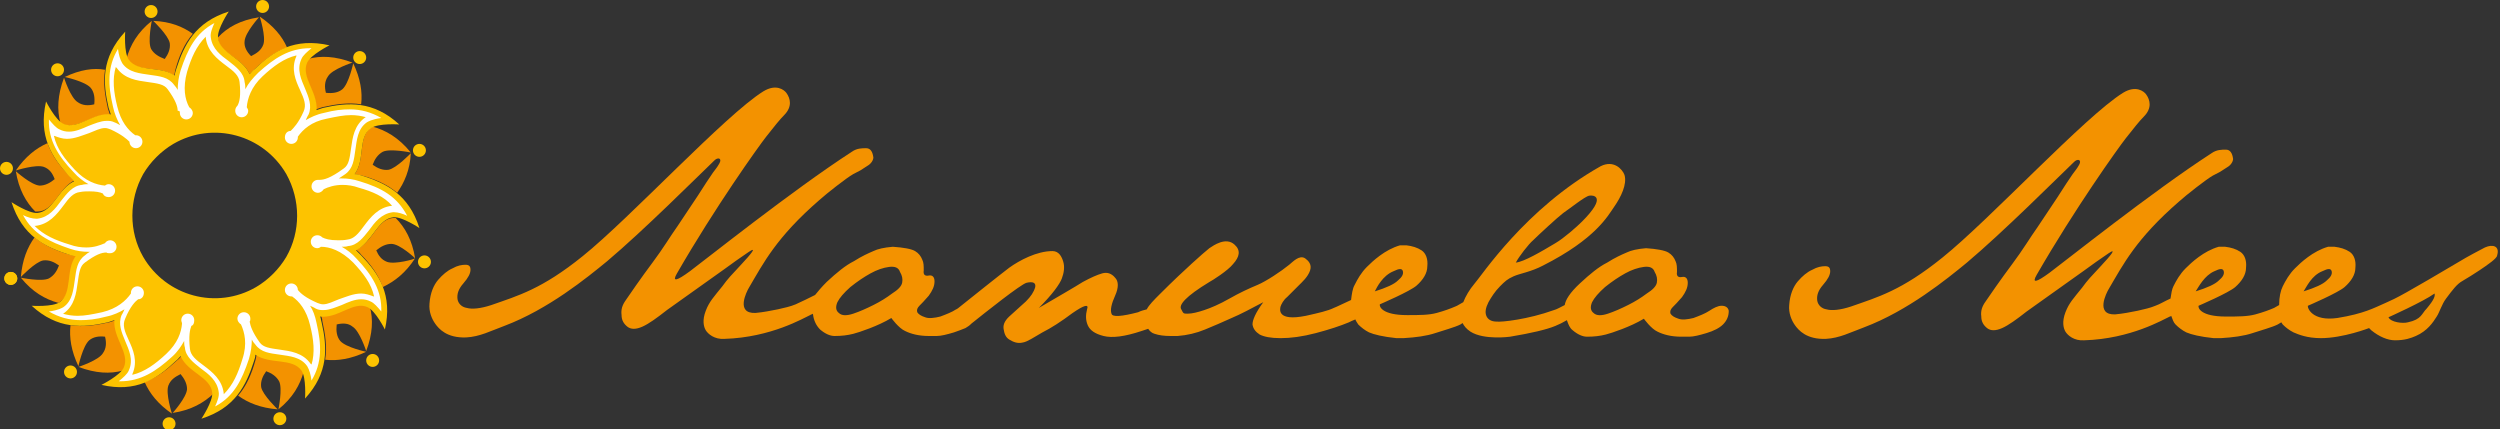
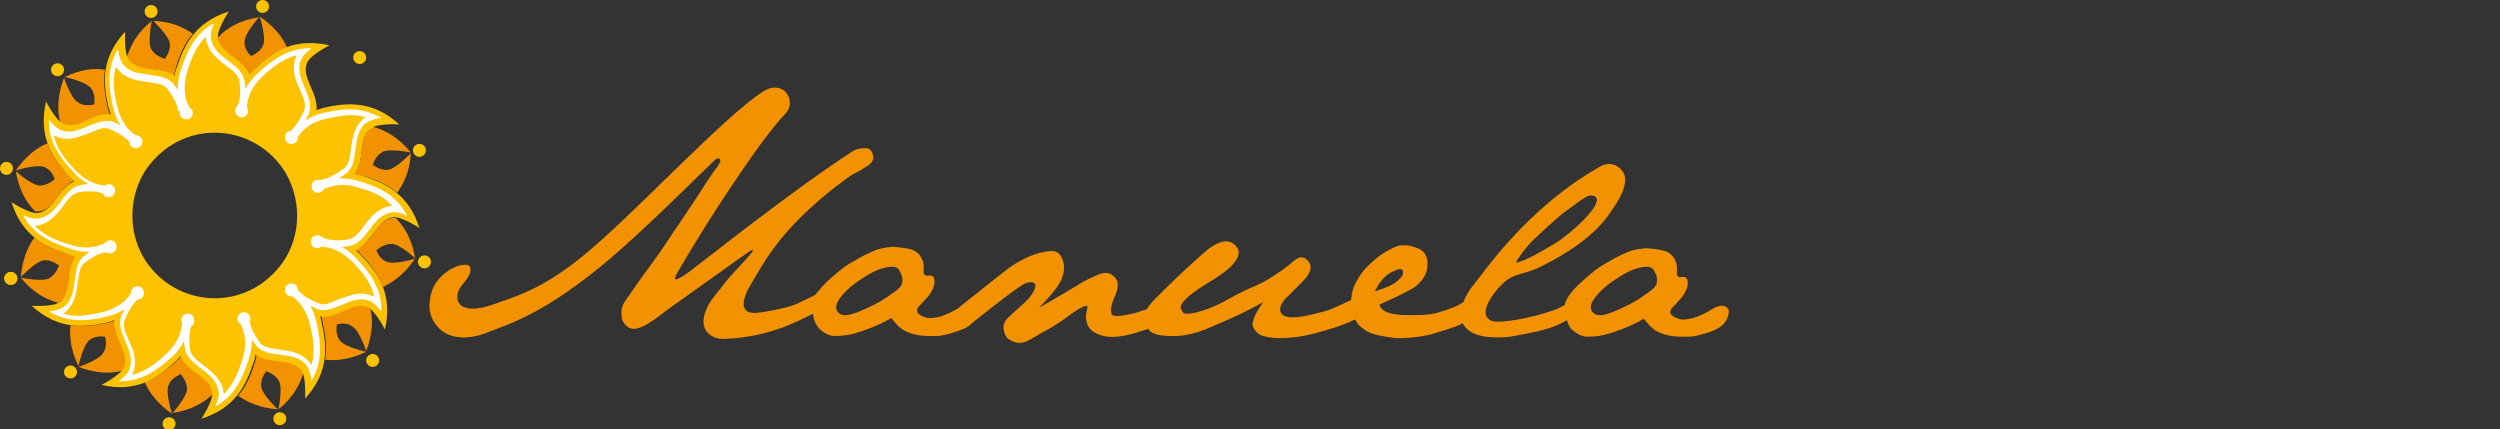
<svg xmlns="http://www.w3.org/2000/svg" id="Ebene_1" x="0px" y="0px" viewBox="0 0 347.5 59.7" style="enable-background:new 0 0 347.5 59.7;" xml:space="preserve">
  <rect x="0" y="0" width="347.5" height="59.7" fill="#333333" stroke="none" />
  <style type="text/css">	.st0{fill:#F39200;}	.st1{fill:#FDC300;}	.st2{fill:#FFFFFF;}</style>
  <g>
    <path class="st0" d="M239.3,42.5c-0.5,0-1.1,0.3-1.7,0.7c-0.6,0.4-1.4,0.7-2.2,1c-0.8,0.2-1.6,0.3-2.1,0.1  c-0.6-0.2-0.9-0.4-1.1-0.7c-0.1-0.3,0-0.6,0.3-0.9c0.3-0.3,0.7-0.7,1.3-1.4c0.5-0.7,0.8-1.3,0.8-2c0-0.6-0.3-0.9-0.8-0.8  c-0.5,0.1-0.8-0.1-0.7-0.7c0-0.6,0-1.1-0.2-1.5c-0.2-0.5-0.5-0.9-1-1.2c-0.5-0.3-1.6-0.5-3.1-0.6c-1.2,0.1-2.1,0.3-2.7,0.6  c-0.7,0.3-1.6,0.7-2.7,1.4c-1.2,0.6-2.4,1.6-3.8,2.9c-1.4,1.3-2,2.3-2.1,3c0,0,0,0,0,0c-0.6,0.3-1.1,0.6-1.5,0.7  c-3.6,1.3-7.3,1.7-8,1.6c-0.7,0-1.2-0.3-1.4-0.8c-0.2-0.5-0.1-1.1,0.3-1.9c0.4-0.7,0.9-1.5,1.6-2.2c0.7-0.7,1-1,1.9-1.4  c0.9-0.4,2.4-0.6,4.1-1.5c7.3-3.7,9-6.9,9.9-8.2c0.9-1.3,1.8-3.1,1.4-4.4c-0.3-0.8-1.5-2.1-3.3-1.2c-10.5,5.9-16.6,15.3-17.6,16.4  c-0.6,0.7-1.2,1.7-1.5,2.5c-0.4,0.2-0.8,0.5-1.1,0.6c-0.7,0.3-1.5,0.6-2.6,0.9c-1.1,0.3-2.4,0.3-4.1,0.3c-3.5,0-3.9-1.2-3.8-1.5  c0,0,4.2-1.8,5.1-2.6c0.9-0.8,1.5-1.7,1.5-2.7c0.1-1-0.2-1.8-0.8-2.2c-0.6-0.4-1.3-0.6-2.1-0.7l-0.9,0c-2.1,0.6-3.8,2.2-4.6,3  c-0.8,0.8-1.3,1.7-1.7,2.5c-0.3,0.5-0.4,1.3-0.5,2.1c-1.1,0.5-2.1,1-2.4,1.1c-0.8,0.4-2.1,0.7-3.9,1.1c-4,0.8-3.6-0.9-3.5-1.3  c0.1-0.3,0.4-0.9,0.9-1.3c0.5-0.5,1.1-1.1,1.6-1.6c0.5-0.5,1.3-1.2,1.6-2.1c0.3-0.9-0.3-1.4-0.7-1.7c-0.8-0.5-1.7,0.5-2.2,0.9  c-1.1,0.9-3.2,2.3-4.4,2.8c-1.2,0.5-2.5,1.1-3.9,1.9c-1.4,0.8-2.6,1.3-3.5,1.6c-0.9,0.3-1.7,0.5-2.3,0.5c-0.6,0-0.6,0-0.9-0.6  c-0.4-0.6,0.6-1.8,3.9-3.8c0.4-0.2,2.6-1.6,3.3-2.5c0.9-1,1.1-1.9,0.2-2.7c-1.2-1.1-2.9,0.1-3.5,0.5c-0.5,0.4-1.3,1.1-2.4,2.1  c-1.1,1-2.6,2.4-4.5,4.3c-0.8,0.8-1.5,1.5-1.8,2.1c-0.4,0.1-0.8,0.2-1.2,0.4c-2.3,0.6-3.6,0.7-3.7,0.2c-0.2-0.5,0-1.4,0.5-2.5  c0.5-1.1,0.5-2,0-2.5c-0.5-0.6-1.1-0.8-1.8-0.6c-0.7,0.2-1.6,0.6-2.7,1.2c-1.1,0.7-3.2,1.9-6.1,3.6c1.9-1.9,2.9-3.3,3.2-4.1  c0.3-0.8,0.4-1.6,0.2-2.3c-0.2-0.7-0.6-1.5-1.5-1.5c-2.2,0-4.6,1.3-6,2.3c-1.2,0.9-6.2,4.9-7.2,5.7c-0.1,0-0.1,0.1-0.2,0.1  c-0.6,0.4-1.4,0.7-2.2,1c-0.8,0.2-1.6,0.3-2.1,0.1c-0.6-0.2-0.9-0.4-1.1-0.7c-0.1-0.3,0-0.6,0.3-0.9c0.3-0.3,0.7-0.7,1.3-1.4  c0.5-0.7,0.8-1.3,0.8-2c0-0.6-0.3-0.9-0.8-0.8c-0.5,0.1-0.8-0.1-0.7-0.7c0-0.6,0-1.1-0.2-1.5c-0.2-0.5-0.5-0.9-1-1.2  c-0.5-0.3-1.6-0.5-3.1-0.6c-1.2,0.1-2.1,0.3-2.7,0.6c-0.7,0.3-1.6,0.7-2.7,1.4c-1.2,0.6-2.4,1.6-3.8,2.9c-0.7,0.7-1.2,1.3-1.6,1.8  c0,0,0,0,0,0c-0.6,0.3-2,1-2.7,1.3c-0.7,0.3-1.6,0.5-2.5,0.7c-1,0.2-2,0.4-3.1,0.5c-2.8,0.1-1.2-3-0.9-3.5c2-3.4,3.8-7,9.8-12.2  c1-0.9,3.8-3.1,4.7-3.6c1-0.5,1-0.5,1.9-1.1c0.9-0.5,0.9-1.2,0.9-1.2c-0.1-0.8-0.4-1.3-1-1.3c-0.6,0-1.3,0-2,0.5  c-8.2,5.3-20.6,15.2-22.5,16.6c-1.9,1.4-2.5,1.5-1.8,0.3c5.3-9.2,11.3-17.6,12.4-19c1.1-1.4,1.9-2.4,2.5-3c0.6-0.6,0.8-1.2,0.8-1.7  c0-0.5-0.2-1-0.5-1.4c-0.3-0.4-1.4-1.3-3.2-0.2c-5.3,3.3-18.5,17.6-25.1,22.9c-5.7,4.6-9,5.5-12.7,6.8c-1.5,0.5-2.7,0.6-3.4,0.4  c-0.7-0.1-1.2-0.6-1.3-1.2c-0.1-0.7,0.1-1.4,0.8-2.2c0.7-0.8,1-1.4,1-1.9c0-0.5-0.2-0.7-0.7-0.7c-0.5,0-1.1,0.1-1.8,0.5  c-0.7,0.3-1.4,0.9-2,1.6c-0.6,0.7-1.1,1.8-1.2,3.3c-0.1,1.1,0.3,2.1,0.8,2.8c0.5,0.7,1.6,2,4.3,1.9c1.9-0.1,3.4-0.9,5.3-1.6  c6.1-2.3,11.5-6.7,14.3-9c5.1-4.3,12.4-11.6,14.9-14c0.5-0.5,1.1-0.3,0.7,0.4c-0.4,0.7-0.4,0.6-0.9,1.3c-0.5,0.7-1.2,1.8-2.1,3.2  c-0.9,1.4-1.9,2.8-2.8,4.2c-1,1.4-2,3.1-3.5,5.1c-1.5,2-3.3,4.6-3.7,5.2c-0.5,0.7-0.7,1.3-0.6,2.1c0,0.7,0.3,1.2,0.8,1.6  c0.5,0.4,1.2,0.4,2.1,0c0.9-0.4,2-1.2,3.4-2.3c1.8-1.3,6.9-4.9,8-5.7c1.1-0.8,2.2-1.6,3.4-2.4c1.2-0.8,0.3,0.3-1.1,1.8  c-1.4,1.5-1.8,1.9-2.6,3c-1.2,1.5-1.8,2.1-2.3,3.4c-0.5,1.3-0.3,2.2,0,2.7c0.3,0.5,1.2,1.3,2.6,1.2c6.5-0.2,11-2.9,11.9-3.3  c0.1-0.1,0.3-0.1,0.4-0.2c0.1,1,0.5,1.7,1,2.2c0.7,0.6,1.4,0.9,2,0.9c1,0,1.8-0.1,2.6-0.3c0.8-0.2,3.5-1.1,5.3-2.2  c0,0,1,1.4,1.9,1.8c0.8,0.4,1.9,0.7,3.3,0.7c0.1,0,0.5,0,1.1,0c0.6,0,1.4-0.2,2.4-0.5c0.6-0.2,1.1-0.4,1.6-0.6c0,0,0,0,0,0  c0,0,0,0,0,0c0.3-0.2,0.5-0.3,0.7-0.5c0,0,0.1-0.1,0.1-0.1c2-1.6,6.9-5.5,7.7-5.7c0.9-0.2,1.3,0,1.2,0.6c-0.2,0.7-0.6,1.3-1.3,2  c-0.7,0.6-1.4,1.3-2.1,1.9c-0.7,0.6-1.1,1.2-1,1.9c0.1,0.7,0.3,1.2,0.8,1.5c0.5,0.3,1.1,0.6,1.9,0.4c0.6-0.1,1.5-0.7,2.7-1.4  c1.2-0.6,2.6-1.5,4.2-2.7c1.6-1.1,2.3-1.3,2-0.5c-0.2,0.8-0.2,1.5,0.1,2.2c0.3,0.7,1,1.2,2.2,1.5c1.2,0.3,2.9,0.1,5.3-0.7  c0.3-0.1,0.6-0.2,0.9-0.3c0.2,0.3,0.5,0.6,0.9,0.7c0.6,0.2,1.3,0.3,2.2,0.3c0.3,0,0.7,0,1,0c1.3-0.1,2.6-0.4,3.8-0.9s2.4-1,3.7-1.6  c1.2-0.5,2.7-1.3,4.4-2.2c-1.1,1.5-1.5,2.5-1.5,3.1c0.1,0.6,0.4,1,1,1.4c0.6,0.3,1.5,0.5,2.9,0.5c1.4,0,3-0.2,4.9-0.7  c1.9-0.5,3.4-1,4.6-1.5c0.2-0.1,0.6-0.3,0.9-0.4c0.1,0.3,0.3,0.5,0.4,0.7c0.4,0.4,0.9,0.8,1.5,1.1c0.7,0.3,1.9,0.6,3.8,0.8h1  c1.7-0.1,3.2-0.3,4.4-0.7c1.2-0.4,2.7-0.8,3.5-1.2c0.1-0.1,0.2-0.1,0.3-0.2c0.2,0.4,0.5,0.8,1.1,1.2c1.9,1.2,5.5,0.7,5.5,0.7  c3-0.5,5.1-1,6.3-1.5c0.5-0.2,1.1-0.5,1.6-0.8c0.2,0.6,0.4,1.1,0.8,1.4c0.7,0.6,1.4,0.9,2,0.9c1,0,1.8-0.1,2.6-0.3  c0.8-0.2,3.5-1.1,5.3-2.2c0,0,1,1.4,1.9,1.8c0.8,0.4,1.9,0.7,3.3,0.7c0.1,0,0.5,0,1.1,0c0.6,0,1.4-0.2,2.4-0.5  c1-0.3,1.8-0.7,2.3-1.2c0.5-0.5,0.8-1.1,0.8-1.9C240.2,42.7,239.8,42.5,239.3,42.5z M213.1,33.4c0.6-0.6,3.4-3.2,4.2-3.8  c0.9-0.6,3-2.3,3.6-2.4c0.5-0.1,2.6,0-1,3.6c-0.7,0.7-2.5,2.3-3.7,3c-2,1.2-4.4,2.6-5.5,2.7C211.1,35.7,212.5,33.9,213.1,33.4z   M125.4,39.3c-0.1,0.5-0.6,1-1.4,1.5c-0.8,0.6-1.6,1.1-2.6,1.6c-1,0.5-1.9,0.9-2.8,1.2c-0.9,0.3-1.6,0.3-2-0.1  c-0.4-0.3-0.5-0.8-0.2-1.5c0.3-0.6,0.9-1.3,1.8-2.1c1-0.8,1.9-1.4,2.8-1.9c0.9-0.5,1.8-0.8,2.6-0.9c0.8-0.1,1.3,0.1,1.5,0.7  C125.4,38.3,125.5,38.8,125.4,39.3z M193.7,37.7c0.8-0.4,1.2-0.4,1.3,0c0.1,0.4-0.1,0.8-0.7,1.3c-0.5,0.5-1.6,1-3.2,1.5  C191.4,39.9,192.2,38.3,193.7,37.7z M230.3,39.3c-0.1,0.5-0.6,1-1.4,1.5c-0.8,0.6-1.6,1.1-2.6,1.6c-1,0.5-1.9,0.9-2.8,1.2  c-0.9,0.3-1.6,0.3-2-0.1c-0.4-0.3-0.5-0.8-0.2-1.5c0.3-0.6,0.9-1.3,1.8-2.1c1-0.8,1.9-1.4,2.8-1.9c0.9-0.5,1.8-0.8,2.6-0.9  c0.8-0.1,1.3,0.1,1.5,0.7C230.3,38.3,230.4,38.8,230.3,39.3z" />
-     <path class="st0" d="M345.4,34.4c-1.3,0.7-2.1,1.1-2.6,1.4c-8.8,5.2-9.6,5.6-11.2,6.3c-1.6,0.7-3,1.5-6.7,2.1  c-3.5,0.5-4.2-1.4-4.1-1.7c0,0,4.2-1.8,5.1-2.6c0.9-0.8,1.5-1.7,1.5-2.7c0.1-1-0.2-1.8-0.8-2.2c-0.6-0.4-1.3-0.6-2.1-0.7l-0.9,0  c-2.1,0.6-3.8,2.2-4.6,3c-0.8,0.8-1.3,1.7-1.7,2.5c-0.3,0.6-0.5,1.5-0.5,2.6c-0.2,0.1-0.5,0.3-0.7,0.4c-0.7,0.3-1.5,0.6-2.6,0.9  c-1.1,0.3-2.4,0.3-4.1,0.3c-3.5,0-3.9-1.2-3.8-1.5c0,0,4.2-1.8,5.1-2.6c0.9-0.8,1.5-1.7,1.5-2.7c0.1-1-0.2-1.8-0.8-2.2  c-0.6-0.4-1.3-0.6-2.1-0.7l-0.9,0c-2.1,0.6-3.8,2.2-4.6,3c-0.8,0.8-1.3,1.7-1.7,2.5c-0.2,0.4-0.3,1-0.4,1.7c-0.7,0.3-1.5,0.8-2.1,1  c-0.7,0.3-1.6,0.5-2.5,0.7c-1,0.2-2,0.4-3.1,0.5c-2.8,0.1-1.2-3-0.9-3.5c2-3.4,3.8-7,9.8-12.2c1-0.9,3.8-3.1,4.7-3.6  c1-0.5,1-0.5,1.9-1.1c0.9-0.5,0.9-1.2,0.9-1.2c-0.1-0.8-0.4-1.3-1-1.3c-0.6,0-1.3,0-2,0.5c-8.2,5.3-20.6,15.2-22.5,16.6  c-1.9,1.4-2.5,1.5-1.8,0.3c5.3-9.2,11.3-17.6,12.4-19c1.1-1.4,1.9-2.4,2.5-3c0.6-0.6,0.8-1.2,0.8-1.7c0-0.5-0.2-1-0.5-1.4  c-0.3-0.4-1.4-1.3-3.2-0.2c-5.3,3.3-18.5,17.6-25.1,22.9c-5.7,4.6-9,5.5-12.7,6.8c-1.5,0.5-2.7,0.6-3.4,0.4  c-0.7-0.1-1.2-0.6-1.3-1.2c-0.1-0.7,0.1-1.4,0.8-2.2c0.7-0.8,1-1.4,1-1.9c0-0.5-0.2-0.7-0.7-0.7c-0.5,0-1.1,0.1-1.8,0.5  c-0.7,0.3-1.4,0.9-2,1.6c-0.6,0.7-1.1,1.8-1.2,3.3c-0.1,1.1,0.3,2.1,0.8,2.8c0.5,0.7,1.6,2,4.3,1.9c1.9-0.1,3.4-0.9,5.3-1.6  c6.1-2.3,11.5-6.7,14.3-9c5.1-4.3,12.4-11.6,14.9-14c0.5-0.5,1.1-0.3,0.7,0.4c-0.4,0.7-0.4,0.6-0.9,1.3c-0.5,0.7-1.2,1.8-2.1,3.2  c-0.9,1.4-1.9,2.8-2.8,4.2c-1,1.4-2,3.1-3.5,5.1c-1.5,2-3.3,4.6-3.7,5.2c-0.5,0.7-0.7,1.3-0.6,2.1c0,0.7,0.3,1.2,0.8,1.6  c0.5,0.4,1.2,0.4,2.1,0c0.9-0.4,2-1.2,3.4-2.3c1.8-1.3,6.9-4.9,8-5.7c1.1-0.8,2.2-1.6,3.4-2.4c1.2-0.8,0.3,0.3-1.1,1.8  c-1.4,1.5-1.8,1.9-2.6,3c-1.2,1.5-1.8,2.1-2.3,3.4c-0.5,1.3-0.3,2.2,0,2.7c0.3,0.5,1.2,1.3,2.6,1.2c6.5-0.2,11-2.9,11.9-3.3  c0.1,0,0.2-0.1,0.2-0.1c0.2,0.5,0.3,0.9,0.6,1.2c0.4,0.4,0.9,0.8,1.5,1.1c0.7,0.3,1.9,0.6,3.8,0.8h1c1.7-0.1,3.2-0.3,4.4-0.7  c1.2-0.4,2.7-0.8,3.5-1.2c0.2-0.1,0.3-0.2,0.5-0.3c0.1,0.1,0.1,0.2,0.2,0.3c0.4,0.4,0.9,0.8,1.5,1.1c0.7,0.3,1.9,0.8,3.8,0.8  c3.1,0,6.7-1.4,6.7-1.4l0.3,0.3c1.1,0.9,2.3,1.4,3.3,1.4c1.4,0,2.2-0.3,2.9-0.6c1.6-0.7,2.4-1.9,2.9-2.7c0.4-0.6,0.7-1.7,1.3-2.5  c0.9-1.2,1.5-2,2.2-2.4c0.7-0.4,1.8-1.1,2.4-1.5c1.2-0.8,2.5-1.7,2.5-2.1C347.5,34.2,346.5,33.9,345.4,34.4z M307.8,37.7  c0.8-0.4,1.2-0.4,1.3,0c0.1,0.4-0.1,0.8-0.7,1.3c-0.5,0.5-1.6,1-3.2,1.5C305.6,39.9,306.4,38.3,307.8,37.7z M322.8,37.7  c0.8-0.4,1.2-0.4,1.3,0c0.1,0.4-0.1,0.8-0.7,1.3c-0.5,0.5-1.6,1-3.2,1.5C320.6,39.9,321.3,38.3,322.8,37.7z M337.3,42.9  c-0.7,0.7-0.7,1.5-2.6,1.9c-0.7,0.2-2.4,0-2.7-0.7c0,0,4.9-2.2,6.4-3.3C338.5,41.1,338.4,41.6,337.3,42.9z" />
  </g>
  <g>
    <g>
      <path class="st0" d="M25.3,49.4c-0.2,0.2-0.4,0.5-0.7,0.7c-1.4,1.3-2.8,2.4-4.5,3c0.7,1.6,1.9,3.1,3.8,4.4c0,0-0.9-2.8-0.5-3.9   c0.3-0.8,0.9-1.2,1.7-1.6c0.5,0.6,0.9,1.3,0.9,2.1c-0.1,1.2-2,3.3-2,3.3c2.6-0.4,4.3-1.4,5.7-2.7c0-0.1,0-0.2,0-0.3   C29.5,52.3,26.3,51.7,25.3,49.4z" />
      <path class="st0" d="M24.2,10.5c0.1-0.3,0.1-0.6,0.2-0.9c0.5-1.8,1.2-3.5,2.4-4.9c-1.4-1-3.1-1.7-5.5-1.8c0,0,2.1,2,2.3,3.1   c0.1,0.8-0.2,1.5-0.7,2.2c-0.8-0.3-1.5-0.7-1.9-1.4c-0.5-1,0.1-3.9,0.1-3.9c-2,1.6-3,3.4-3.5,5.2c0,0.1,0.1,0.2,0.1,0.3   C19.1,10.1,22.2,9.1,24.2,10.5z" />
-       <path class="st0" d="M43.9,15.2c0.3-0.1,0.6-0.2,0.9-0.3c1.8-0.4,3.6-0.7,5.4-0.4c0.2-1.7-0.1-3.6-1.1-5.7c0,0-0.6,2.8-1.5,3.6   c-0.6,0.5-1.4,0.6-2.3,0.5c-0.2-0.8-0.2-1.6,0.3-2.3c0.6-1,3.4-1.9,3.4-1.9c-2.4-0.9-4.4-1-6.2-0.5c-0.1,0.1-0.1,0.2-0.2,0.3   C41.6,10.6,44.1,12.8,43.9,15.2z" />
      <path class="st0" d="M34.7,10.3c0.2-0.2,0.5-0.5,0.7-0.7c1.4-1.3,2.8-2.4,4.5-3c-0.7-1.6-1.9-3-3.8-4.3c0,0,0.9,2.8,0.5,3.9   c-0.3,0.8-0.9,1.2-1.7,1.6c-0.6-0.6-1-1.3-0.9-2.1c0.1-1.2,2-3.3,2-3.3c-2.6,0.4-4.4,1.4-5.7,2.8c0,0.1,0,0.1,0,0.2   C30.4,7.4,33.7,8,34.7,10.3z" />
      <path class="st0" d="M16.1,44.5c-0.3,0.1-0.6,0.2-0.9,0.3c-1.8,0.4-3.6,0.7-5.4,0.4c-0.2,1.7,0.1,3.6,1.1,5.7c0,0,0.6-2.8,1.5-3.6   c0.6-0.5,1.4-0.6,2.2-0.5c0.2,0.8,0.2,1.6-0.3,2.3c-0.6,1-3.4,1.9-3.4,1.9c2.4,0.9,4.4,1,6.2,0.5c0.1-0.1,0.1-0.2,0.2-0.3   C18.3,49,15.8,46.9,16.1,44.5z" />
      <path class="st0" d="M10.6,35.6c-0.3-0.1-0.6-0.1-0.9-0.2c-1.8-0.5-3.4-1.2-4.9-2.4c-1,1.4-1.7,3.1-1.9,5.5c0,0,2-2.1,3.1-2.3   c0.8-0.1,1.5,0.2,2.2,0.7c-0.3,0.8-0.7,1.4-1.4,1.8c-1,0.5-3.9-0.1-3.9-0.1c1.6,2,3.4,3,5.2,3.5c0.1,0,0.2-0.1,0.3-0.2   C10.3,40.7,9.2,37.6,10.6,35.6z" />
      <path class="st0" d="M49.3,24.2c0.3,0.1,0.7,0.1,1,0.2c1.8,0.5,3.5,1.2,4.9,2.4c1-1.4,1.8-3.2,1.9-5.5c0,0-2,2.1-3.1,2.3   c-0.8,0.1-1.5-0.2-2.2-0.7c0.3-0.8,0.7-1.4,1.4-1.8c1-0.5,3.9,0.1,3.9,0.1c-1.7-2.1-3.5-3.1-5.3-3.6c-0.1,0-0.1,0.1-0.2,0.1   C49.7,19,50.8,22.2,49.3,24.2z" />
      <path class="st0" d="M15.3,16c-0.1-0.3-0.2-0.6-0.3-0.9c-0.4-1.8-0.7-3.6-0.4-5.4C13,9.4,11.1,9.7,9,10.7c0,0,2.8,0.6,3.6,1.5   c0.5,0.6,0.6,1.4,0.5,2.3c-0.8,0.2-1.6,0.2-2.3-0.3c-1-0.6-1.9-3.4-1.9-3.4c-0.9,2.4-1,4.5-0.5,6.3c0.1,0.1,0.2,0.1,0.2,0.1   C10.7,18.2,12.9,15.7,15.3,16z" />
      <path class="st0" d="M57.7,35.9c-0.4-2.5-1.4-4.3-2.7-5.6c-0.1,0-0.3,0-0.4,0c-2.2,0.2-2.8,3.4-5.1,4.4c0.2,0.2,0.5,0.4,0.7,0.7   c1.3,1.3,2.4,2.8,3,4.5C54.9,39.1,56.4,37.9,57.7,35.9c0,0.1-2.8,0.9-3.9,0.5c-0.8-0.3-1.2-0.9-1.5-1.6c0.6-0.5,1.3-0.9,2.1-0.9   C55.6,33.9,57.7,35.9,57.7,35.9z" />
      <path class="st0" d="M10.3,25.1c-0.2-0.2-0.5-0.4-0.7-0.7c-1.3-1.3-2.4-2.8-3-4.5c-1.6,0.7-3.1,1.9-4.4,3.8c0,0,2.8-0.9,3.9-0.5   c0.8,0.3,1.2,0.9,1.5,1.7c-0.6,0.5-1.3,0.9-2.1,0.9c-1.2-0.1-3.3-2-3.3-2c0.4,2.5,1.4,4.3,2.7,5.6c0.1,0,0.2,0,0.3,0   C7.5,29.4,8.1,26.2,10.3,25.1z" />
      <path class="st0" d="M44.6,43.8c0.1,0.3,0.2,0.5,0.2,0.8c0.4,1.8,0.7,3.6,0.4,5.4c1.7,0.2,3.6-0.1,5.7-1.1c0,0-2.8-0.6-3.6-1.5   c-0.5-0.6-0.6-1.4-0.5-2.3c0.8-0.2,1.6-0.2,2.2,0.3c1,0.6,1.9,3.4,1.9,3.4c0.9-2.4,1-4.4,0.5-6.2c-0.1-0.1-0.2-0.1-0.2-0.1   C49.2,41.6,47.1,44.1,44.6,43.8z" />
      <path class="st0" d="M35.7,49.2c-0.1,0.3-0.1,0.6-0.2,0.9c-0.5,1.8-1.2,3.5-2.4,4.9c1.4,1,3.1,1.7,5.5,1.9c0,0-2.1-2-2.3-3.1   c-0.1-0.8,0.2-1.5,0.7-2.2c0.8,0.3,1.4,0.7,1.8,1.4c0.5,1-0.1,3.9-0.1,3.9c2-1.6,3-3.4,3.5-5.2c0-0.1-0.1-0.2-0.1-0.3   C40.8,49.5,37.7,50.6,35.7,49.2z" />
      <g>
        <g>
          <path class="st1" d="M54.7,30.2c1.2-0.1,3.6,1.5,3.6,1.5c-1.5-4.7-4.6-6.2-8-7.3c-0.3-0.1-0.7-0.2-1-0.2c1.5-2,0.4-5.2,2.3-6.4     c1-0.7,3.9-0.5,3.9-0.5c-3.6-3.3-7.1-3.1-10.6-2.3c-0.3,0.1-0.6,0.2-0.9,0.3c0.2-2.5-2.2-4.6-1.3-6.6c0.5-1.1,3.1-2.4,3.1-2.4     C40.9,5.2,38,7.1,35.4,9.6c-0.3,0.2-0.5,0.5-0.7,0.7c-1-2.3-4.2-2.9-4.4-5.1c-0.1-1.2,1.5-3.6,1.5-3.6c-4.7,1.5-6.2,4.6-7.3,8     c-0.1,0.3-0.2,0.6-0.2,0.9c-2-1.4-5.1-0.4-6.4-2.2c-0.7-1-0.5-3.9-0.5-3.9C14,8.1,14.3,11.5,15.1,15c0.1,0.3,0.2,0.6,0.3,0.9     c-2.5-0.3-4.6,2.2-6.6,1.3c-1.1-0.5-2.4-3.1-2.4-3.1C5.3,19,7.2,21.8,9.6,24.5c0.2,0.2,0.5,0.5,0.7,0.7c-2.2,1-2.9,4.2-5.1,4.4     c-1.2,0.1-3.6-1.5-3.6-1.5c1.5,4.7,4.6,6.2,8,7.3c0.3,0.1,0.6,0.2,0.9,0.2c-1.4,2-0.4,5.1-2.2,6.4c-1,0.7-3.9,0.5-3.9,0.5     c3.6,3.3,7.1,3.1,10.6,2.3c0.3-0.1,0.6-0.2,0.9-0.3c-0.2,2.5,2.2,4.6,1.3,6.6c-0.5,1.1-3.1,2.4-3.1,2.4     c4.8,1.1,7.7-0.8,10.3-3.3c0.3-0.2,0.5-0.5,0.7-0.7c1,2.3,4.2,2.9,4.4,5.1c0.1,1.2-1.5,3.6-1.5,3.6c4.7-1.5,6.2-4.6,7.3-8     c0.1-0.3,0.2-0.6,0.2-0.9c2,1.4,5.1,0.4,6.4,2.2c0.7,1,0.5,3.9,0.5,3.9c3.3-3.6,3.1-7.1,2.3-10.6c-0.1-0.3-0.1-0.6-0.2-0.8     c2.5,0.3,4.6-2.2,6.6-1.3c1.1,0.5,2.4,3.1,2.4,3.1c1.1-4.8-0.8-7.7-3.3-10.3c-0.2-0.2-0.5-0.5-0.7-0.7     C51.8,33.6,52.5,30.4,54.7,30.2z M39.8,35.7c-1,1.7-2.5,3.2-4.2,4.2c-5.5,3.2-12.5,1.3-15.7-4.2c-2-3.5-2-7.9,0-11.5     c1-1.7,2.5-3.2,4.2-4.2c5.5-3.2,12.5-1.3,15.7,4.2C41.8,27.8,41.8,32.2,39.8,35.7z" />
        </g>
      </g>
      <path class="st2" d="M50,25.2c-0.9-0.3-1.7-0.4-2.5-0.4c-0.1,0-0.2,0-0.4,0c0.3-0.2,0.6-0.4,0.9-0.6c1.1-0.8,1.2-2,1.4-3.4   c0.2-1.3,0.3-2.9,1.6-3.8c0.2-0.1,0.6-0.4,2-0.6c-1.4-0.8-2.8-1.2-4.4-1.2c-1,0-2.1,0.1-3.6,0.5c-1,0.2-1.8,0.6-2.5,1   c0.1-0.2,0.2-0.5,0.4-0.8c0.5-1.2,0-2.4-0.5-3.6c-0.5-1.2-1.2-2.6-0.5-4.1c0.2-0.5,0.8-1,1.4-1.5c-0.1,0-0.1,0-0.2,0   c-2.9,0-5,1.4-7.2,3.4c-0.8,0.8-1.4,1.5-1.8,2.3c0-0.3,0-0.6-0.1-1c-0.1-1.3-1.2-2.1-2.2-2.9c-1.1-0.8-2.3-1.7-2.5-3.3   c-0.1-0.6,0.2-1.3,0.5-2c-2.6,1.4-3.7,3.6-4.7,6.6c-0.3,1-0.4,1.9-0.4,2.7c-0.1-0.2-0.3-0.5-0.5-0.7c-0.8-1.1-2-1.2-3.4-1.4   c-1.3-0.2-2.9-0.3-3.8-1.6c-0.3-0.5-0.5-1.2-0.6-2c-1.5,2.5-1.4,5-0.7,8c0.2,1,0.6,1.9,1,2.6c-0.2-0.1-0.5-0.3-0.8-0.4   c-0.4-0.2-0.7-0.2-1.1-0.2c-0.8,0-1.7,0.4-2.5,0.7c-0.9,0.4-1.8,0.8-2.7,0.8c-0.5,0-0.9-0.1-1.3-0.3c-0.5-0.2-1-0.8-1.5-1.4   c-0.1,2.9,1.3,5.1,3.4,7.3c0.7,0.8,1.4,1.3,2.1,1.7c-0.3,0-0.6,0-0.9,0.1c-1.3,0.1-2.1,1.2-2.9,2.2c-0.8,1.1-1.7,2.3-3.3,2.5   c-0.1,0-0.1,0-0.2,0c-0.5,0-1.2-0.2-1.8-0.5c1.4,2.6,3.6,3.7,6.6,4.7c0.9,0.3,1.7,0.4,2.5,0.4c0.1,0,0.1,0,0.2,0   c-0.2,0.1-0.5,0.3-0.7,0.5c-1.1,0.8-1.2,2-1.4,3.4c-0.2,1.3-0.3,2.9-1.6,3.8c-0.2,0.1-0.6,0.4-2,0.6c1.4,0.8,2.8,1.2,4.4,1.2   c1,0,2.1-0.1,3.6-0.5c1-0.2,1.8-0.6,2.5-1c-0.1,0.2-0.2,0.5-0.4,0.8c-0.5,1.2,0,2.4,0.5,3.6c0.5,1.2,1.2,2.6,0.5,4.1   c-0.2,0.5-0.8,1-1.4,1.5c0.1,0,0.1,0,0.2,0c2.9,0,5-1.4,7.2-3.4c0.8-0.7,1.3-1.5,1.7-2.2c0,0.3,0,0.6,0.1,0.9   c0.1,1.3,1.2,2.1,2.2,2.9c1.1,0.8,2.3,1.7,2.5,3.3c0.1,0.6-0.2,1.3-0.5,2c2.6-1.4,3.7-3.6,4.7-6.6c0.3-1,0.4-1.9,0.4-2.7   c0.1,0.2,0.3,0.5,0.5,0.7c0.8,1.1,2,1.2,3.4,1.4c1.3,0.2,2.9,0.3,3.8,1.6c0.3,0.5,0.5,1.2,0.6,2c1.5-2.5,1.4-5,0.7-8   c-0.2-1-0.5-1.8-0.9-2.4c0.2,0.1,0.5,0.2,0.8,0.4c0.4,0.2,0.7,0.2,1.1,0.2c0.8,0,1.7-0.4,2.5-0.7c0.9-0.4,1.8-0.8,2.7-0.8   c0.5,0,0.9,0.1,1.3,0.3c0.5,0.2,1,0.8,1.5,1.4c0.1-2.9-1.3-5.1-3.4-7.3c-0.7-0.8-1.4-1.3-2.1-1.7c0.3,0,0.6,0,0.9-0.1   c1.3-0.1,2.1-1.2,2.9-2.2c0.8-1.1,1.7-2.3,3.3-2.5c0.1,0,0.1,0,0.2,0c0.5,0,1.2,0.2,1.8,0.5C55.2,27.3,53,26.1,50,25.2z    M54.5,28.6c-1.9,0.2-3,1.6-3.9,2.8c-0.8,1.1-1.4,1.8-2.3,1.9c-0.5,0.1-0.9,0.1-1.3,0.1c-1.2,0-1.8-0.2-2.2-0.4   c-0.2-0.2-0.4-0.3-0.7-0.3c-0.5,0-0.9,0.4-0.9,0.9c0,0.5,0.4,0.9,0.9,0.9c0.2,0,0.4-0.1,0.5-0.2c1.2,0,2.8,0.5,4.5,2.2   c1.4,1.5,2.5,2.9,2.9,4.7c0,0-0.1,0-0.1,0c-0.5-0.2-1.1-0.4-1.7-0.4c-1.1,0-2.2,0.5-3.1,0.8c-0.8,0.3-1.5,0.7-2.2,0.7   c-0.3,0-0.5-0.1-0.8-0.2c-1.6-0.7-2.3-1.3-2.7-1.8c0,0,0,0,0,0c0-0.5-0.4-0.9-0.9-0.9c-0.5,0-0.9,0.4-0.9,0.9   c0,0.5,0.4,0.9,0.9,0.9c0,0,0.1,0,0.1,0c1,0.7,2,1.9,2.5,4c0.5,2,0.7,3.8,0.2,5.5c0,0,0-0.1-0.1-0.1c-1.1-1.6-2.9-1.8-4.3-2   c-1.4-0.2-2.3-0.3-2.8-1c-1-1.4-1.3-2.3-1.4-2.9c0.1-0.1,0.1-0.3,0.1-0.4c0-0.5-0.4-0.9-0.9-0.9c-0.5,0-0.9,0.4-0.9,0.9   c0,0.3,0.2,0.6,0.5,0.8c0.5,1.1,0.9,2.7,0.2,4.8c-0.6,2-1.3,3.6-2.6,4.9c0,0,0-0.1,0-0.1c-0.2-1.9-1.6-3-2.8-3.9   c-1.1-0.8-1.8-1.4-1.9-2.3c-0.2-1.8,0-2.7,0.2-3.2c0.3-0.1,0.4-0.4,0.4-0.8c0-0.5-0.4-0.9-0.9-0.9c-0.5,0-0.9,0.4-0.9,0.9   c0,0.2,0.1,0.3,0.1,0.5c-0.1,1.2-0.6,2.7-2.2,4.2c-1.5,1.4-3,2.5-4.7,2.9c0,0,0-0.1,0-0.1c0.8-1.8,0.1-3.4-0.5-4.7   c-0.6-1.3-0.9-2.1-0.5-3c0.7-1.7,1.4-2.4,1.8-2.7c0.5,0,0.8-0.4,0.8-0.9c0-0.5-0.4-0.9-0.9-0.9c-0.5,0-0.9,0.4-0.9,0.9   c0,0,0,0.1,0,0.1c-0.7,1-1.9,2.1-4,2.6c-1.4,0.3-2.4,0.5-3.4,0.5c-0.7,0-1.4-0.1-2.1-0.3c0,0,0,0,0.1,0c1.6-1.1,1.8-2.9,2-4.3   c0.2-1.4,0.3-2.3,1-2.8c1.5-1.1,2.3-1.4,3-1.4c0.1,0.1,0.3,0.1,0.5,0.1c0.5,0,0.9-0.4,0.9-0.9c0-0.5-0.4-0.9-0.9-0.9   c-0.3,0-0.6,0.2-0.7,0.4c-0.7,0.3-1.5,0.6-2.6,0.6c-0.7,0-1.5-0.1-2.3-0.4c-2-0.6-3.6-1.3-4.9-2.6c0,0,0.1,0,0.1,0   c1.9-0.2,3-1.6,3.9-2.8c0.8-1.1,1.4-1.8,2.3-1.9c0.5-0.1,0.9-0.1,1.3-0.1c0.9,0,1.5,0.1,1.9,0.3c0.1,0.3,0.4,0.5,0.8,0.5   c0.5,0,0.9-0.4,0.9-0.9c0-0.5-0.4-0.9-0.9-0.9c-0.2,0-0.4,0.1-0.5,0.2c-1.2-0.1-2.7-0.6-4.2-2.2c-1.4-1.5-2.5-2.9-2.9-4.7   c0,0,0.1,0,0.1,0c0.5,0.2,1.1,0.4,1.7,0.4c1.1,0,2.2-0.5,3.1-0.8c0.8-0.3,1.5-0.7,2.2-0.7c0.3,0,0.5,0.1,0.8,0.2   c1.5,0.7,2.2,1.3,2.6,1.7c0,0,0,0,0,0c0,0.5,0.4,0.9,0.9,0.9c0.5,0,0.9-0.4,0.9-0.9c0-0.5-0.4-0.9-0.9-0.9c0,0-0.1,0-0.1,0   c-1-0.7-2-1.9-2.5-4c-0.5-2-0.7-3.8-0.2-5.5c0,0,0,0.1,0.1,0.1c1.1,1.6,2.9,1.8,4.3,2c1.4,0.2,2.3,0.3,2.8,1   c1.1,1.5,1.4,2.4,1.4,3C25,15.4,25,15.5,25,15.7c0,0.5,0.4,0.9,0.9,0.9c0.5,0,0.9-0.4,0.9-0.9c0-0.3-0.2-0.6-0.5-0.8   c-0.6-1.1-0.9-2.7-0.3-4.9c0.6-2,1.3-3.6,2.6-4.9c0,0,0,0.1,0,0.1c0.2,1.9,1.6,3,2.8,3.9c1.1,0.8,1.8,1.4,1.9,2.3   c0.2,1.9,0,2.8-0.3,3.3c-0.2,0.2-0.3,0.4-0.3,0.7c0,0.5,0.4,0.9,0.9,0.9c0.5,0,0.9-0.4,0.9-0.9c0-0.2-0.1-0.3-0.2-0.5   c0.1-1.2,0.6-2.8,2.2-4.3c1.5-1.4,3-2.5,4.7-2.9c0,0,0,0.1,0,0.1c-0.8,1.8-0.1,3.4,0.5,4.7c0.6,1.3,0.9,2.1,0.5,3   c-0.7,1.6-1.4,2.3-1.8,2.7c-0.5,0-0.8,0.4-0.8,0.9c0,0.5,0.4,0.9,0.9,0.9c0.5,0,0.9-0.4,0.9-0.9c0,0,0-0.1,0-0.1   c0.7-1,1.9-2.1,4-2.5c1.4-0.3,2.4-0.5,3.4-0.5c0.7,0,1.4,0.1,2.1,0.3c0,0,0,0-0.1,0c-1.6,1.1-1.8,2.9-2,4.3   c-0.2,1.4-0.3,2.3-1,2.8C45.9,24.8,45,25,44.4,25c-0.1,0-0.2,0-0.2,0c-0.5,0-0.9,0.4-0.9,0.9c0,0.5,0.4,0.9,0.9,0.9   c0.3,0,0.6-0.2,0.8-0.5c0.6-0.3,1.5-0.6,2.6-0.6c0.7,0,1.5,0.1,2.3,0.4C51.7,26.6,53.4,27.3,54.5,28.6   C54.6,28.6,54.6,28.6,54.5,28.6z" />
    </g>
    <circle class="st1" cx="8" cy="9.7" r="0.9" />
    <circle class="st1" cx="0.9" cy="23.4" r="0.9" />
    <circle class="st1" cx="1.5" cy="38.7" r="0.9" />
    <circle class="st1" cx="1.5" cy="38.7" r="0.9" />
    <circle class="st1" cx="9.8" cy="51.7" r="0.9" />
    <circle class="st1" cx="23.5" cy="58.9" r="0.9" />
    <circle class="st1" cx="38.9" cy="58.2" r="0.9" />
    <circle class="st1" cx="51.8" cy="50.1" r="0.9" />
    <circle class="st1" cx="36.5" cy="0.9" r="0.9" />
    <circle class="st1" cx="21" cy="1.6" r="0.9" />
    <circle class="st1" cx="59" cy="36.4" r="0.9" />
    <circle class="st1" cx="58.3" cy="20.9" r="0.9" />
    <circle class="st1" cx="50" cy="8" r="0.9" />
  </g>
</svg>